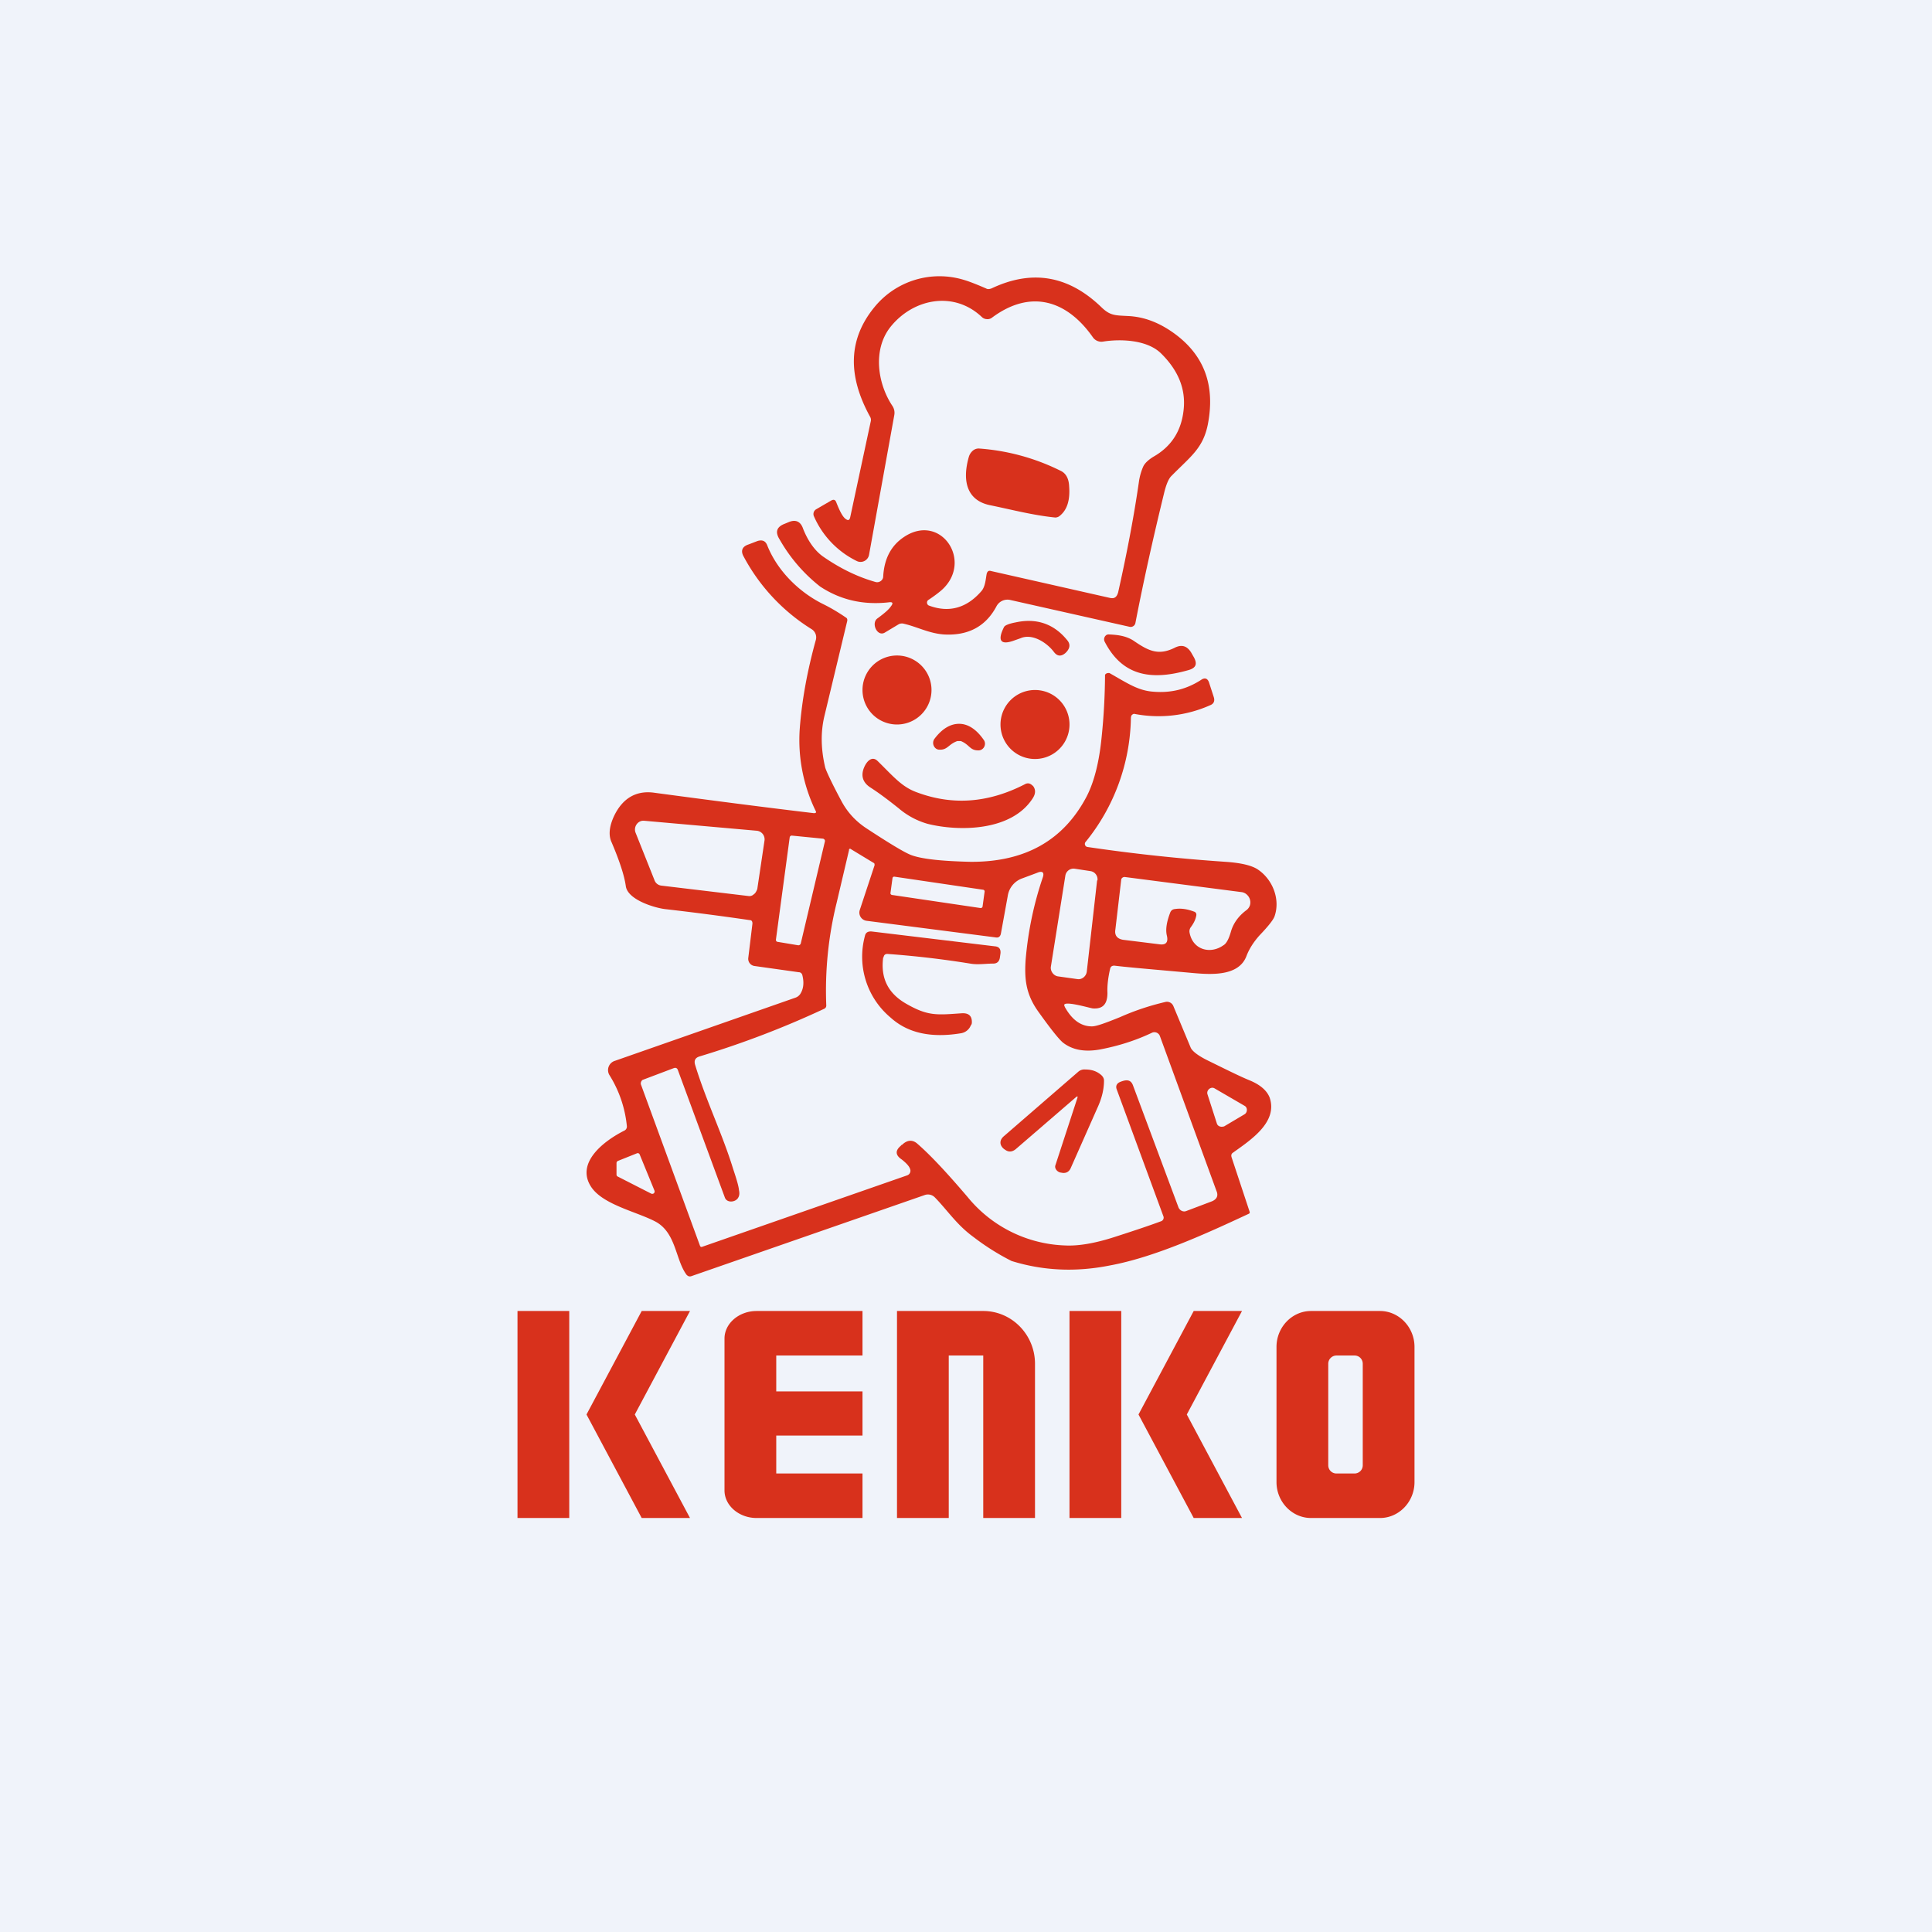
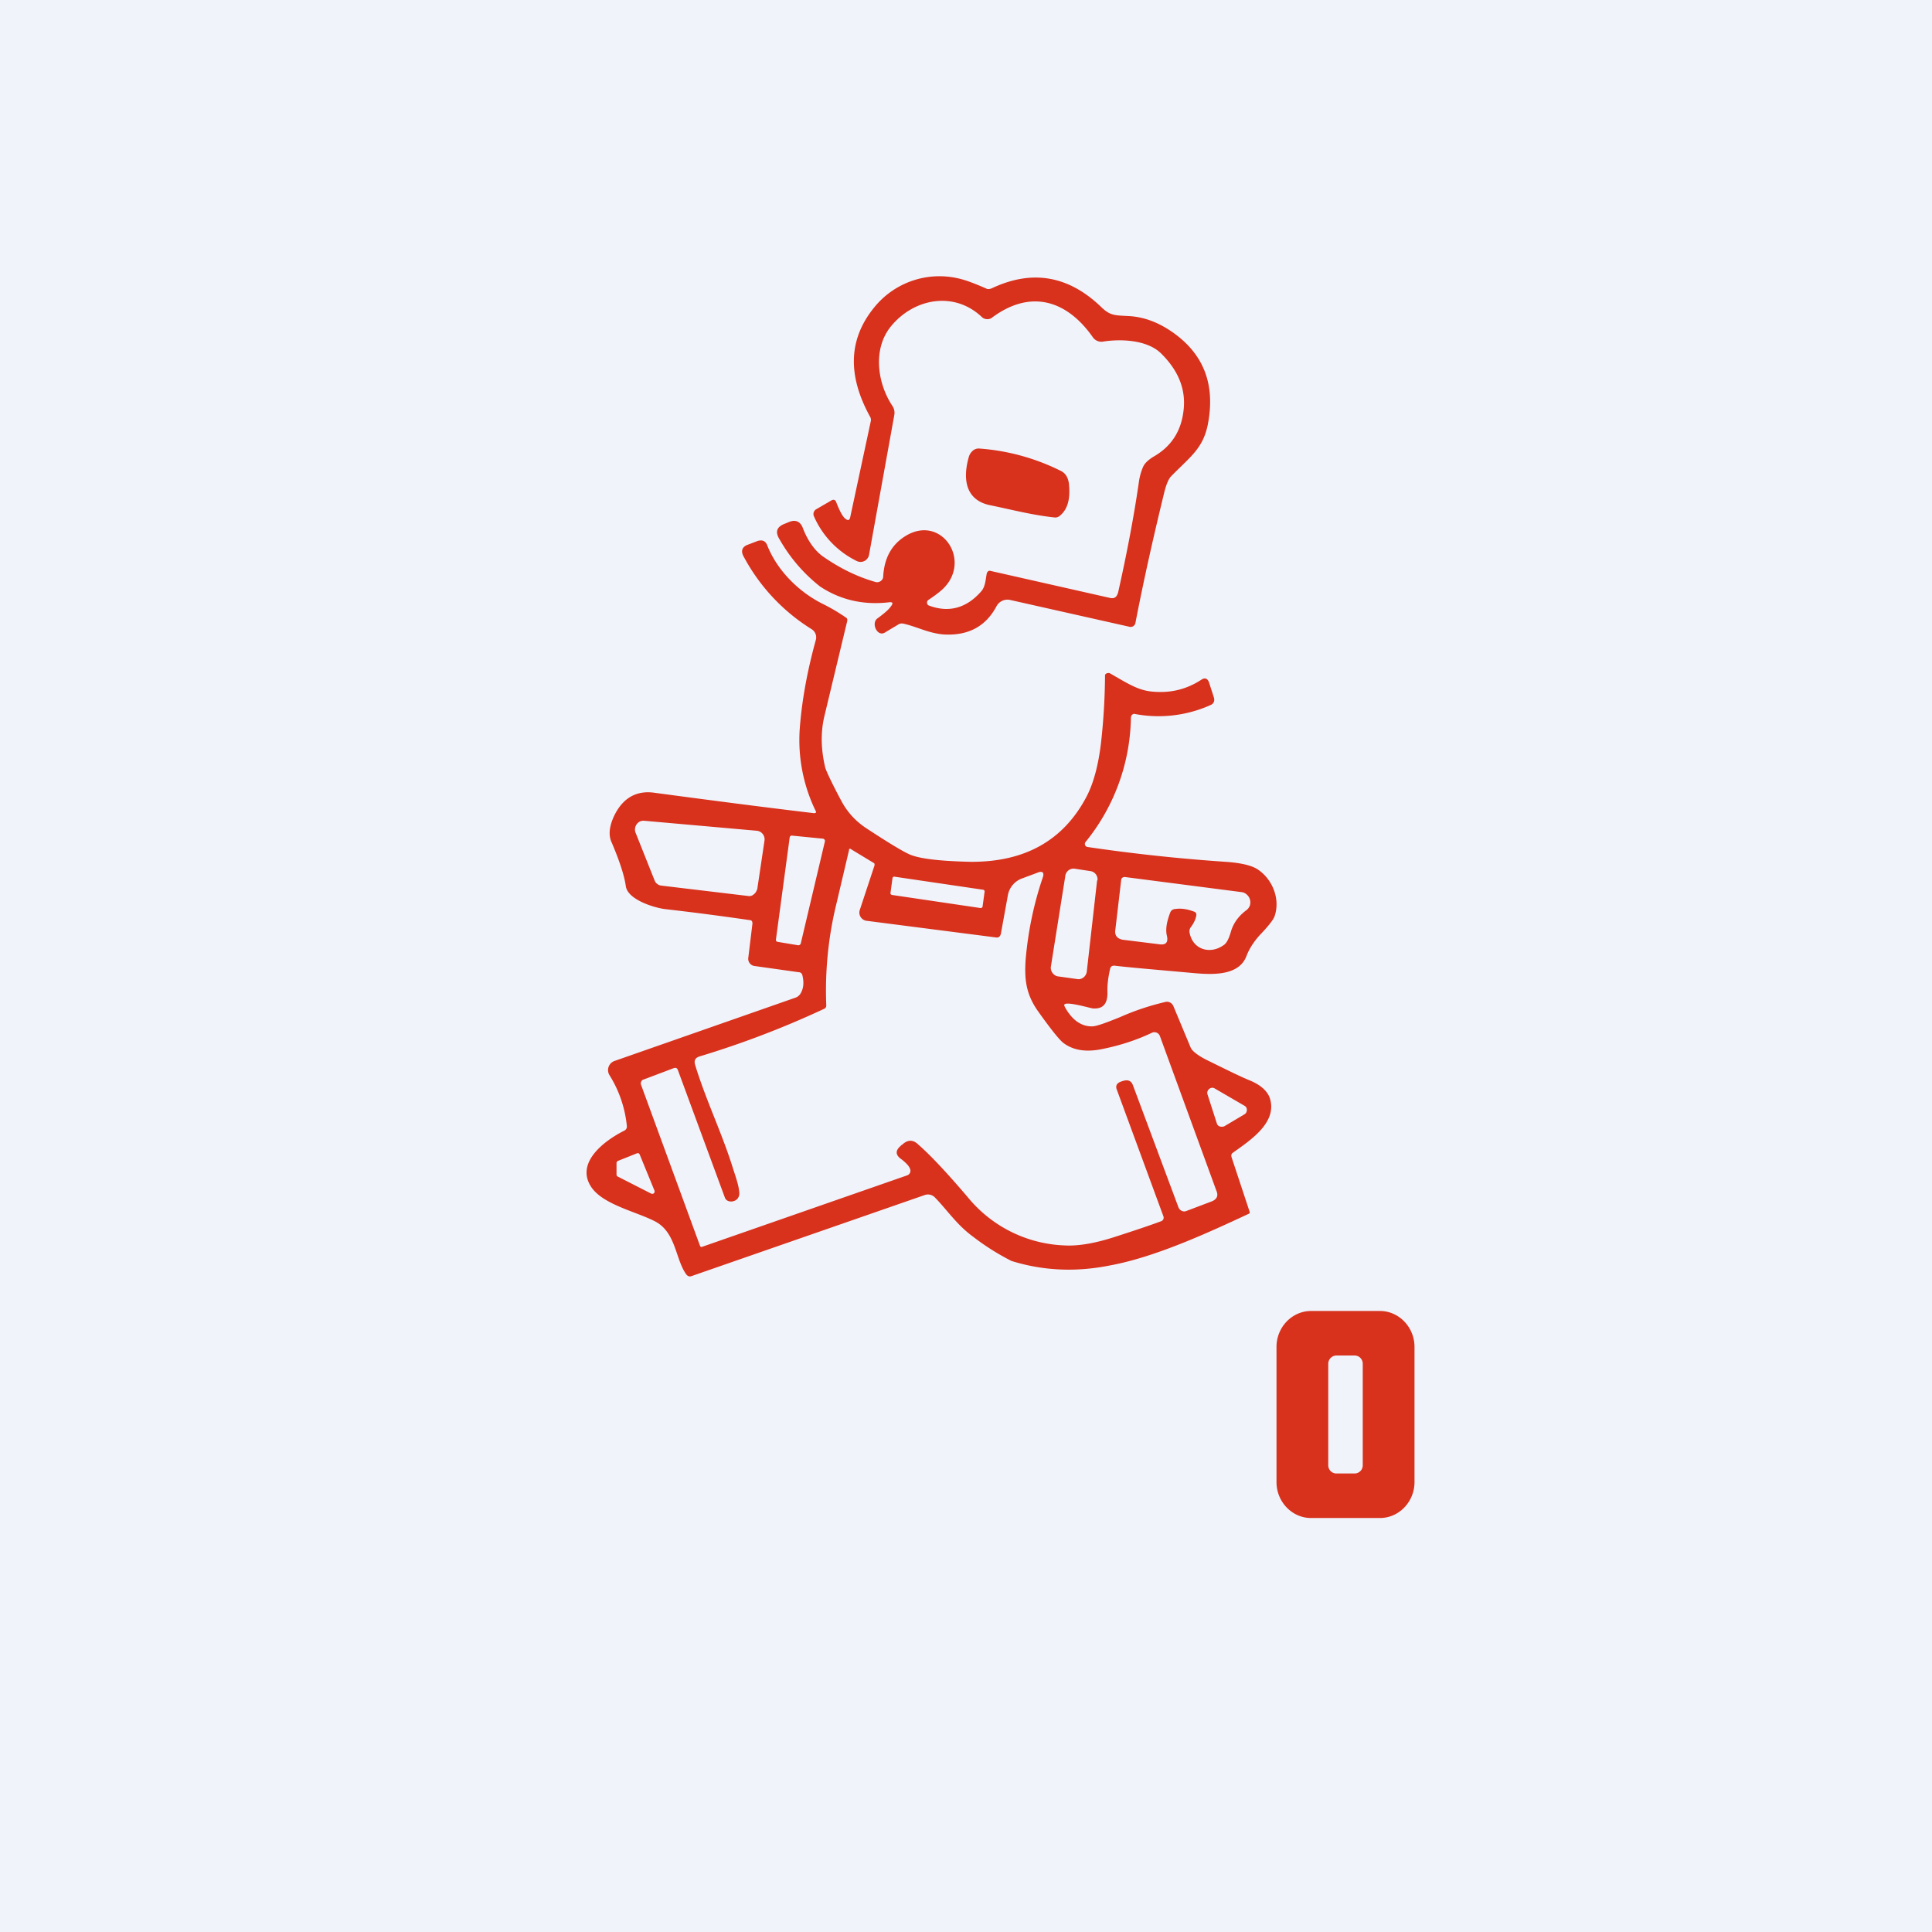
<svg xmlns="http://www.w3.org/2000/svg" width="56" height="56" viewBox="0 0 56 56">
  <path fill="#F0F3FA" d="M0 0h56v56H0z" />
  <path d="M25.82 17.58c.08-.1.06-.14-.07-.12-.73.08-1.39-.07-1.98-.46a4.66 4.66 0 0 1-1.17-1.36c-.14-.22-.09-.37.15-.46l.12-.05c.2-.08.34-.01.41.2.14.35.33.62.56.79.5.35 1.01.6 1.54.75.1.03.22-.05.22-.16.03-.52.23-.9.61-1.15 1.06-.7 2 .7 1.1 1.53-.09.08-.22.18-.4.3-.06.04-.05.13.01.16.58.22 1.1.08 1.53-.42.11-.13.12-.34.15-.5.02-.07.06-.1.12-.08l3.45.78c.13.03.2-.02.24-.16.26-1.16.46-2.22.6-3.19.02-.15.06-.3.12-.44.04-.1.14-.2.3-.3.53-.3.82-.76.88-1.38.06-.59-.16-1.13-.66-1.62-.4-.39-1.16-.42-1.67-.34a.3.3 0 0 1-.3-.12c-.74-1.06-1.79-1.42-2.93-.57a.21.21 0 0 1-.15.04.22.22 0 0 1-.14-.06c-.81-.77-2-.54-2.66.3-.51.66-.36 1.64.07 2.28.05.08.07.17.05.27l-.73 4.04a.25.25 0 0 1-.36.18 2.6 2.6 0 0 1-1.24-1.3.16.16 0 0 1 .07-.2l.43-.25c.07-.04.12-.03.15.05.11.28.2.45.3.5.05.03.08.01.1-.05l.6-2.8a.18.18 0 0 0-.02-.13c-.66-1.2-.63-2.25.12-3.17a2.43 2.43 0 0 1 2.59-.8c.14.04.35.12.65.25.05.03.1.02.16 0 1.18-.56 2.24-.37 3.19.55.25.24.39.23.76.25.47.02.91.19 1.34.5.87.63 1.2 1.5.98 2.64-.14.7-.5.93-1.06 1.5-.08.08-.15.25-.21.5-.31 1.27-.59 2.52-.83 3.76a.14.14 0 0 1-.16.11l-3.47-.78a.36.36 0 0 0-.4.19c-.31.58-.82.85-1.52.81-.43-.03-.77-.22-1.16-.31a.2.2 0 0 0-.16.02l-.4.24c-.22.12-.4-.29-.2-.42.19-.14.32-.25.38-.34Z" fill="#D8311C" />
  <path d="M28.68 14.64c-.64-.14-.8-.68-.6-1.39a.38.38 0 0 1 .11-.18.26.26 0 0 1 .18-.07 6.3 6.3 0 0 1 2.36.64c.16.07.25.22.26.46.03.4-.06.68-.27.85a.2.2 0 0 1-.14.05c-.67-.07-1.26-.23-1.9-.36ZM30.86 29.18c.21.38.47.57.79.57.13 0 .4-.1.82-.27.45-.2.89-.34 1.32-.44a.2.2 0 0 1 .22.12l.5 1.2c.04.1.2.23.48.37.55.27.95.47 1.22.58.32.13.51.3.59.5.25.72-.56 1.24-1.06 1.6-.05.03-.06.08-.04.14l.52 1.57c.01.03 0 .05-.02.06-1.2.56-2.72 1.26-4.03 1.5-1 .2-1.95.15-2.85-.13a6.98 6.98 0 0 1-1.11-.7c-.48-.35-.74-.76-1.11-1.14a.28.28 0 0 0-.3-.07l-6.76 2.35c-.06.02-.1 0-.14-.04-.32-.43-.3-1.2-.88-1.53-.53-.29-1.53-.49-1.88-1.01-.47-.7.36-1.34.96-1.64a.13.13 0 0 0 .07-.13 3.41 3.41 0 0 0-.5-1.47.28.28 0 0 1 .15-.42l5.23-1.83c.06-.02.1-.05.14-.1.1-.15.12-.33.07-.54-.01-.06-.05-.1-.11-.1L21.87 28a.21.21 0 0 1-.18-.24l.12-.99c0-.06-.02-.1-.08-.1a80.8 80.8 0 0 0-2.46-.32c-.31-.04-1.07-.27-1.13-.66-.04-.3-.18-.73-.41-1.27-.1-.21-.07-.47.07-.77.25-.52.65-.75 1.18-.67 1.64.22 3.18.42 4.61.59.06 0 .08-.02.05-.07a4.7 4.7 0 0 1-.46-2.36c.06-.83.22-1.7.47-2.6a.28.28 0 0 0-.12-.3 5.55 5.55 0 0 1-1.97-2.1c-.1-.17-.05-.3.14-.36l.26-.1c.14-.04.23 0 .28.13.29.73.92 1.36 1.64 1.71.24.12.45.25.64.38.04.02.05.07.03.13l-.66 2.75c-.1.44-.1.92.03 1.47.03.1.18.43.47.97.17.32.41.58.71.78.67.44 1.1.7 1.3.78.31.12.89.18 1.73.2 1.58.01 2.7-.62 3.37-1.9.22-.43.36-1 .43-1.7a18.57 18.57 0 0 0 .1-1.82.1.1 0 0 1 .08-.05.1.1 0 0 1 .05 0c.53.3.83.51 1.28.54.5.04.95-.07 1.37-.34.11-.08.2-.05.24.09l.13.4c.04.12 0 .2-.1.24a3.68 3.68 0 0 1-2.21.25.12.12 0 0 0-.08.06l-.01.05a5.85 5.85 0 0 1-1.31 3.6c-.05.05-.02.14.05.15 1.35.2 2.68.34 4 .43.44.03.74.1.92.21.45.29.68.88.5 1.38-.04.1-.18.28-.43.54-.17.19-.3.39-.38.6-.24.64-1.15.53-1.7.48-1-.09-1.72-.15-2.13-.2-.06 0-.1.02-.12.08-.06.26-.09.5-.08.71 0 .32-.13.47-.42.45-.06 0-.95-.27-.82-.06Zm-12.2-5.39c-.17-.01-.3.17-.24.34l.55 1.38c.03.09.11.15.2.16l2.51.3c.06.01.12 0 .17-.05.05-.03.08-.1.1-.15l.21-1.41a.25.25 0 0 0-.22-.28l-3.27-.29Zm5.25.6c.01-.04-.02-.07-.05-.08l-.91-.09a.06.06 0 0 0-.06.05l-.4 2.97c0 .03.02.06.05.06l.6.1c.03 0 .06-.02.07-.05l.7-2.96Zm2.23 8.8c.16-.16.32-.16.46-.03.39.34.87.86 1.45 1.54a3.81 3.81 0 0 0 2.82 1.4c.38.02.86-.06 1.42-.24.56-.18 1.01-.33 1.36-.46a.11.11 0 0 0 .07-.15l-1.35-3.67c-.04-.1 0-.18.1-.22.15-.06.3-.09.37.1L34.16 35c.04.09.14.14.23.1l.74-.28c.14-.06.19-.16.13-.3l-1.64-4.49a.17.17 0 0 0-.22-.1c-.48.23-.99.39-1.52.49-.45.08-.8.01-1.07-.2-.12-.1-.36-.4-.73-.92-.35-.5-.39-.94-.35-1.5.07-.8.23-1.58.49-2.35.06-.16 0-.22-.16-.15l-.43.16a.64.64 0 0 0-.42.51l-.2 1.1c-.02.08-.07.12-.16.1l-3.73-.48a.24.24 0 0 1-.2-.31l.43-1.3c0-.03 0-.06-.03-.07l-.66-.4a.03.03 0 0 0-.05.03l-.36 1.53c-.24.97-.34 1.97-.3 2.97a.1.1 0 0 1-.06.1 26.81 26.81 0 0 1-3.61 1.38c-.13.04-.17.12-.13.25.31 1.02.79 2 1.1 3.01.1.3.16.5.17.62.02.09.01.16-.02.21-.07.14-.33.17-.39 0l-1.36-3.69c-.02-.06-.06-.08-.12-.06l-.9.34c-.04.02-.07.09-.05.14l1.71 4.67c.01.03.04.04.06.03l5.94-2.07c.06-.02.1-.07.1-.14-.01-.1-.1-.2-.25-.32-.18-.12-.2-.25-.04-.39l.04-.04Zm5.67-7.67a.24.24 0 0 0-.2-.27l-.46-.07a.24.24 0 0 0-.27.2l-.42 2.64c-.02.13.08.26.2.28l.57.08c.13.02.25-.08.27-.21l.3-2.65Zm-3.27.32a.05.05 0 0 0-.04-.05l-2.58-.38a.05.05 0 0 0-.05.04l-.06.44c0 .02.01.04.04.05l2.57.38c.03 0 .05-.01.06-.04l.06-.44Zm6.13.72c-.02.1-.07.2-.15.31a.2.2 0 0 0-.04.16c.09.5.6.64.98.37.09-.05.16-.19.22-.4.07-.24.22-.45.45-.62a.29.29 0 0 0 .1-.14.3.3 0 0 0-.08-.3.28.28 0 0 0-.15-.08l-3.4-.44c-.05 0-.09.03-.1.07l-.17 1.45c-.03.17.05.27.22.3l1.05.13c.2.03.27-.06.22-.26-.04-.18 0-.4.1-.66a.15.15 0 0 1 .13-.1c.18-.03.36 0 .55.07.07.02.09.07.07.14Zm.6 6c.02.07.08.1.15.1l.06-.01.59-.35c.09-.05.1-.2 0-.25l-.86-.5c-.11-.07-.25.05-.21.17l.27.84Zm-17.4 1.48c0 .03.01.05.03.06l.98.5c.06.02.11-.03.09-.09l-.43-1.05a.06.06 0 0 0-.08-.03l-.55.22a.07.07 0 0 0-.04.06v.33Z" fill="#D8311C" />
-   <path d="m29.58 18.5-.17.06c-.4.15-.51.02-.31-.38.02-.05.13-.1.34-.14.6-.13 1.1.04 1.48.5.11.12.1.24-.01.36l-.03.03c-.12.1-.23.1-.33-.03-.2-.27-.63-.55-.97-.4ZM32.87 18.58c.41.28.7.43 1.17.2.21-.11.37-.06.49.14l.08.14c.1.19.05.3-.15.36-1.04.3-1.91.21-2.44-.82a.15.15 0 0 1 .06-.2.14.14 0 0 1 .07-.01c.24.01.5.04.72.19ZM26 21a1 1 0 1 0 0-2 1 1 0 0 0 0 2ZM30 22a1 1 0 1 0 0-2 1 1 0 0 0 0 2ZM27.8 20.98c.26 0 .5.16.71.46.1.13 0 .32-.16.31-.24 0-.25-.17-.5-.27h-.1c-.26.09-.28.26-.52.25-.15 0-.24-.19-.14-.32.22-.29.46-.43.71-.43ZM26.56 22.96c1.06.4 2.1.31 3.15-.23a.17.17 0 0 1 .12-.02c.04.01.08.04.12.08.07.1.07.21-.01.34-.62.98-2.17.97-3.05.75a2.23 2.23 0 0 1-.84-.45c-.3-.24-.58-.45-.83-.61-.21-.14-.27-.33-.18-.56.08-.2.24-.36.4-.2.45.44.69.74 1.12.9ZM25.6 27.75c-.08.6.14 1.04.66 1.34.64.37.9.33 1.62.28.19-.01.29.07.29.25 0 .03 0 .07-.03.1a.37.37 0 0 1-.29.23c-.85.14-1.53 0-2.03-.45a2.3 2.3 0 0 1-.75-2.37c.02-.1.09-.14.2-.13l3.57.43c.12.01.17.08.16.2l-.02.14c-.02.1-.08.16-.19.16-.22 0-.45.04-.67 0a27.21 27.21 0 0 0-2.4-.28c-.06 0-.1.03-.11.1ZM31.19 31.8l-1.75 1.51c-.1.08-.2.09-.3.02a.31.31 0 0 1-.1-.09c-.07-.1-.05-.21.05-.3l2.17-1.88a.27.27 0 0 1 .2-.06c.2 0 .35.06.47.17.05.05.07.1.07.15 0 .27-.07.53-.19.79l-.78 1.76c-.05.1-.14.15-.27.12-.11-.01-.2-.12-.17-.21l.64-1.96c.01-.05 0-.05-.04-.02ZM21.93 38c-.51 0-.93.36-.93.8v4.4c0 .44.42.8.93.8H25v-1.29h-2.5v-1.1H25v-1.28h-2.5v-1.04H25V38h-3.07ZM16.5 38H15v6h1.5v-6Zm2.1 0H20l-1.6 3 1.6 3h-1.4L17 41l1.6-3ZM32.5 38H31v6h1.5v-6Zm2.1 0H36l-1.6 3 1.6 3h-1.4L33 41l1.6-3ZM28.5 38H26v6h1.5v-4.71h1V44H30v-4.47c0-.84-.67-1.53-1.5-1.53Z" fill="#D8311C" />
  <path fill-rule="evenodd" d="M38 38c-.55 0-1 .47-1 1.04v3.92c0 .57.45 1.04 1 1.04h2c.55 0 1-.47 1-1.04v-3.92c0-.57-.45-1.04-1-1.04h-2Zm.74 1.29a.24.24 0 0 0-.24.24v2.94c0 .13.1.24.24.24h.52c.13 0 .24-.1.24-.24v-2.94c0-.13-.1-.24-.24-.24h-.52Z" fill="#D8311C" />
</svg>